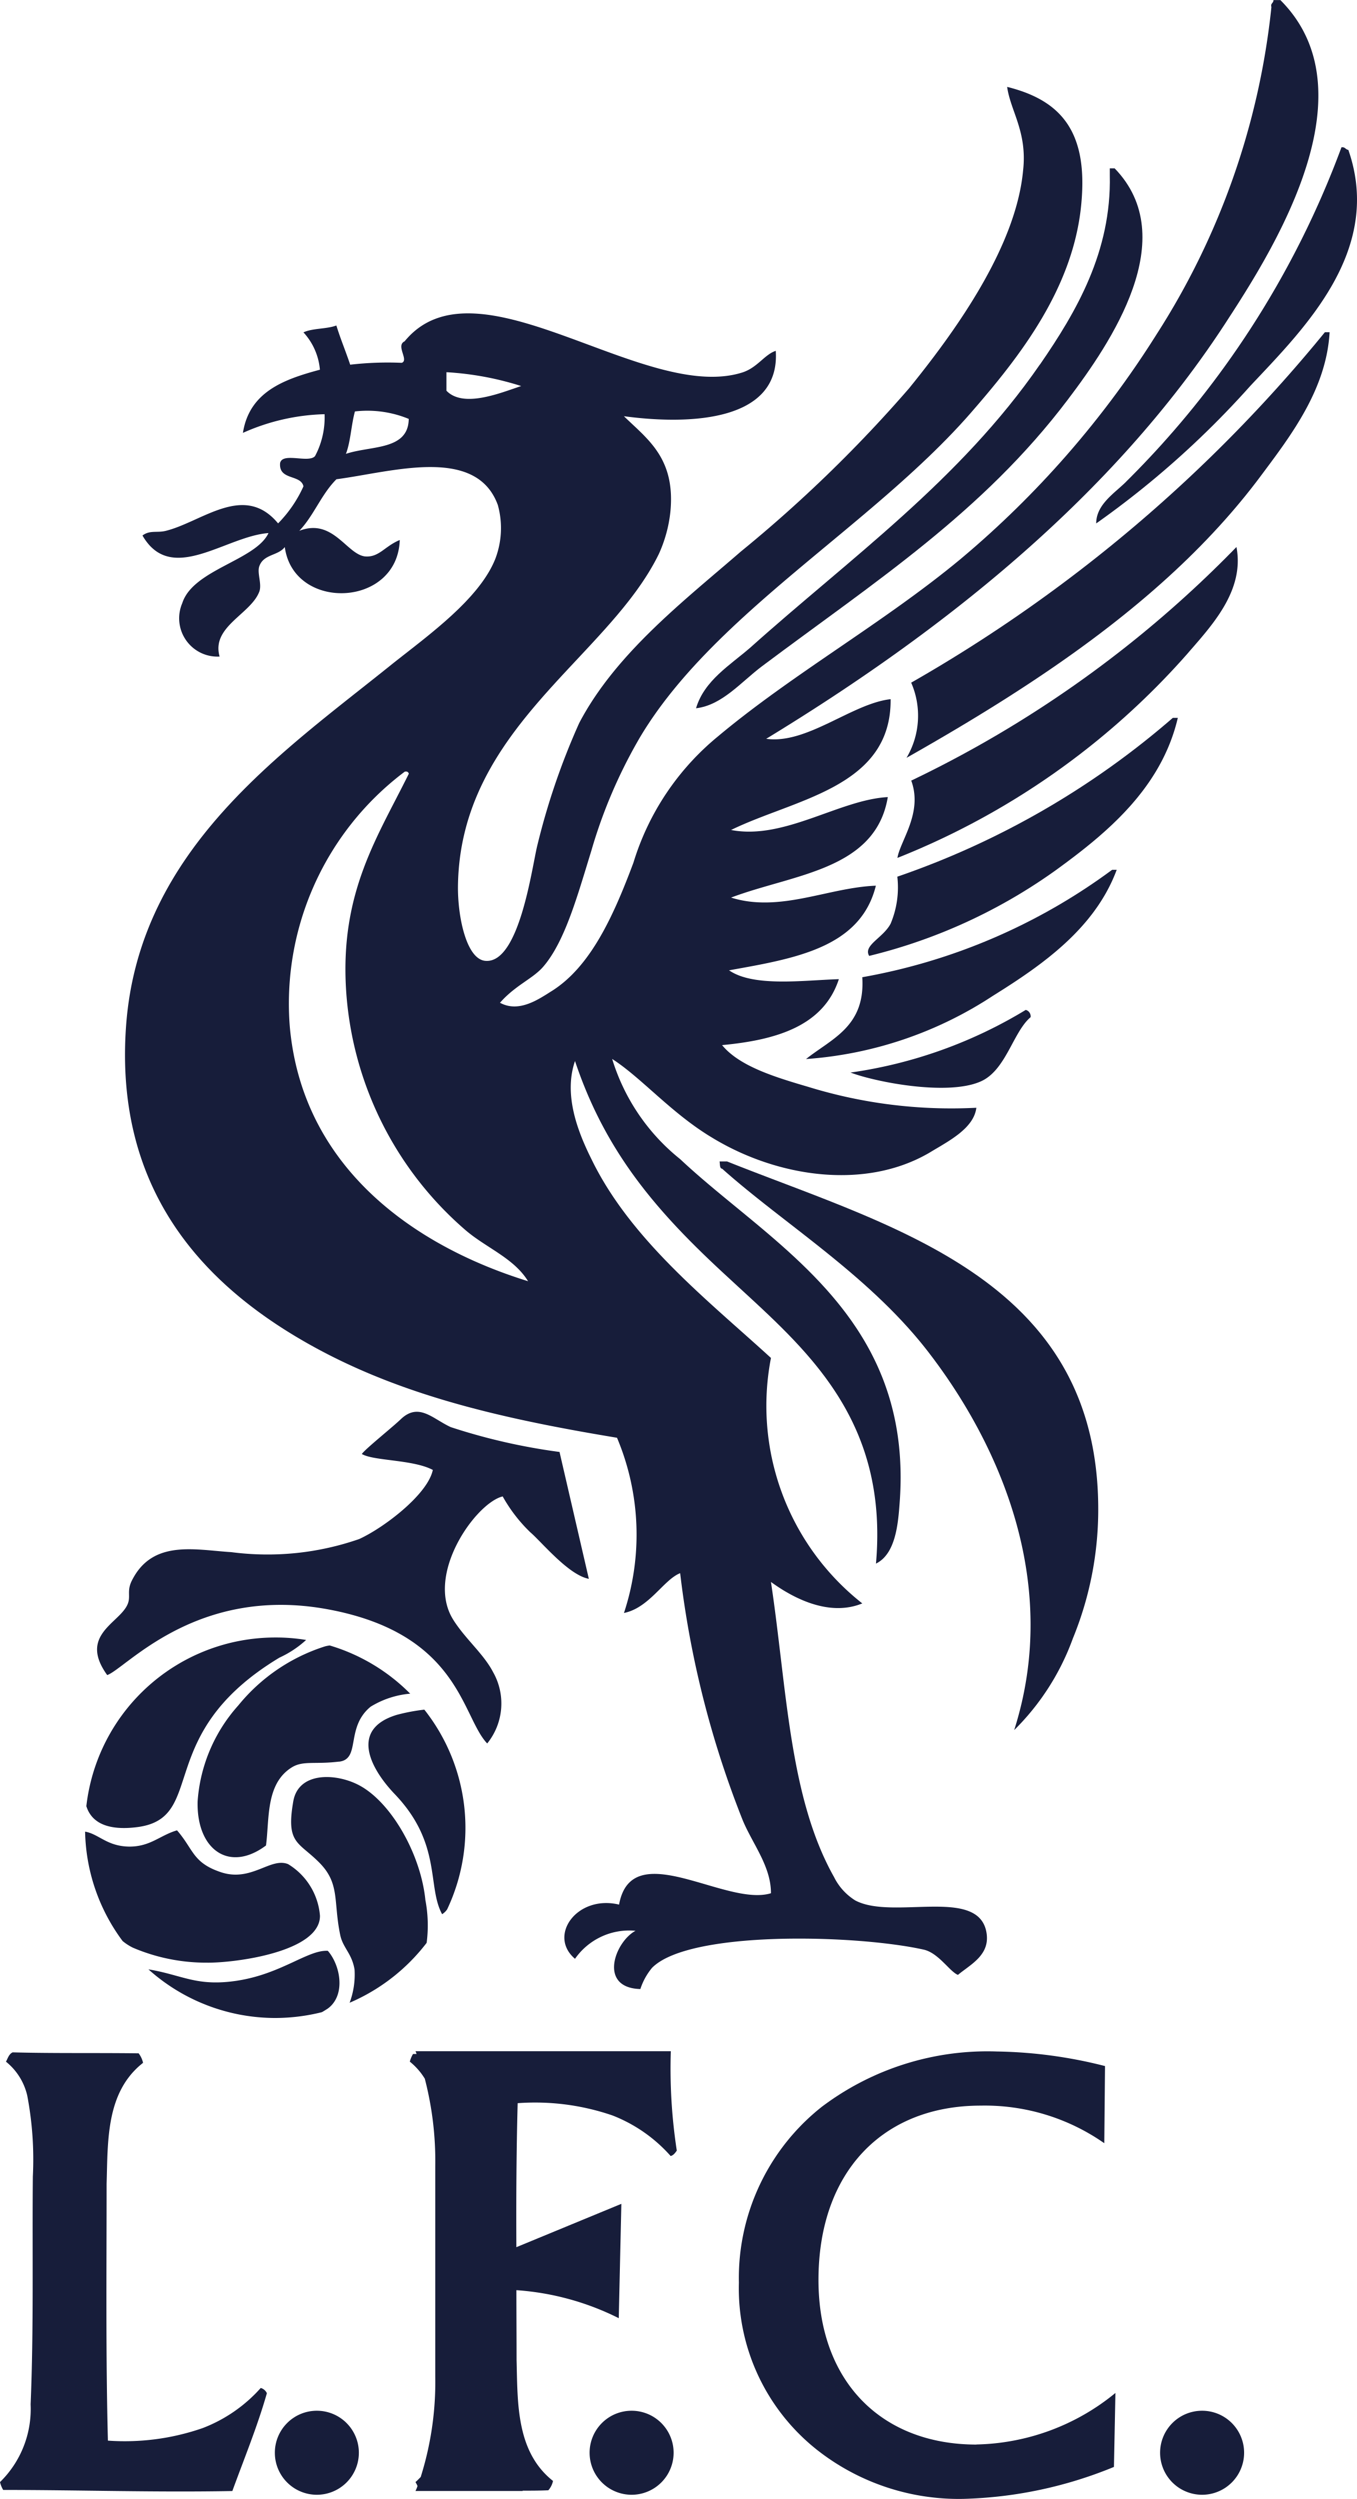
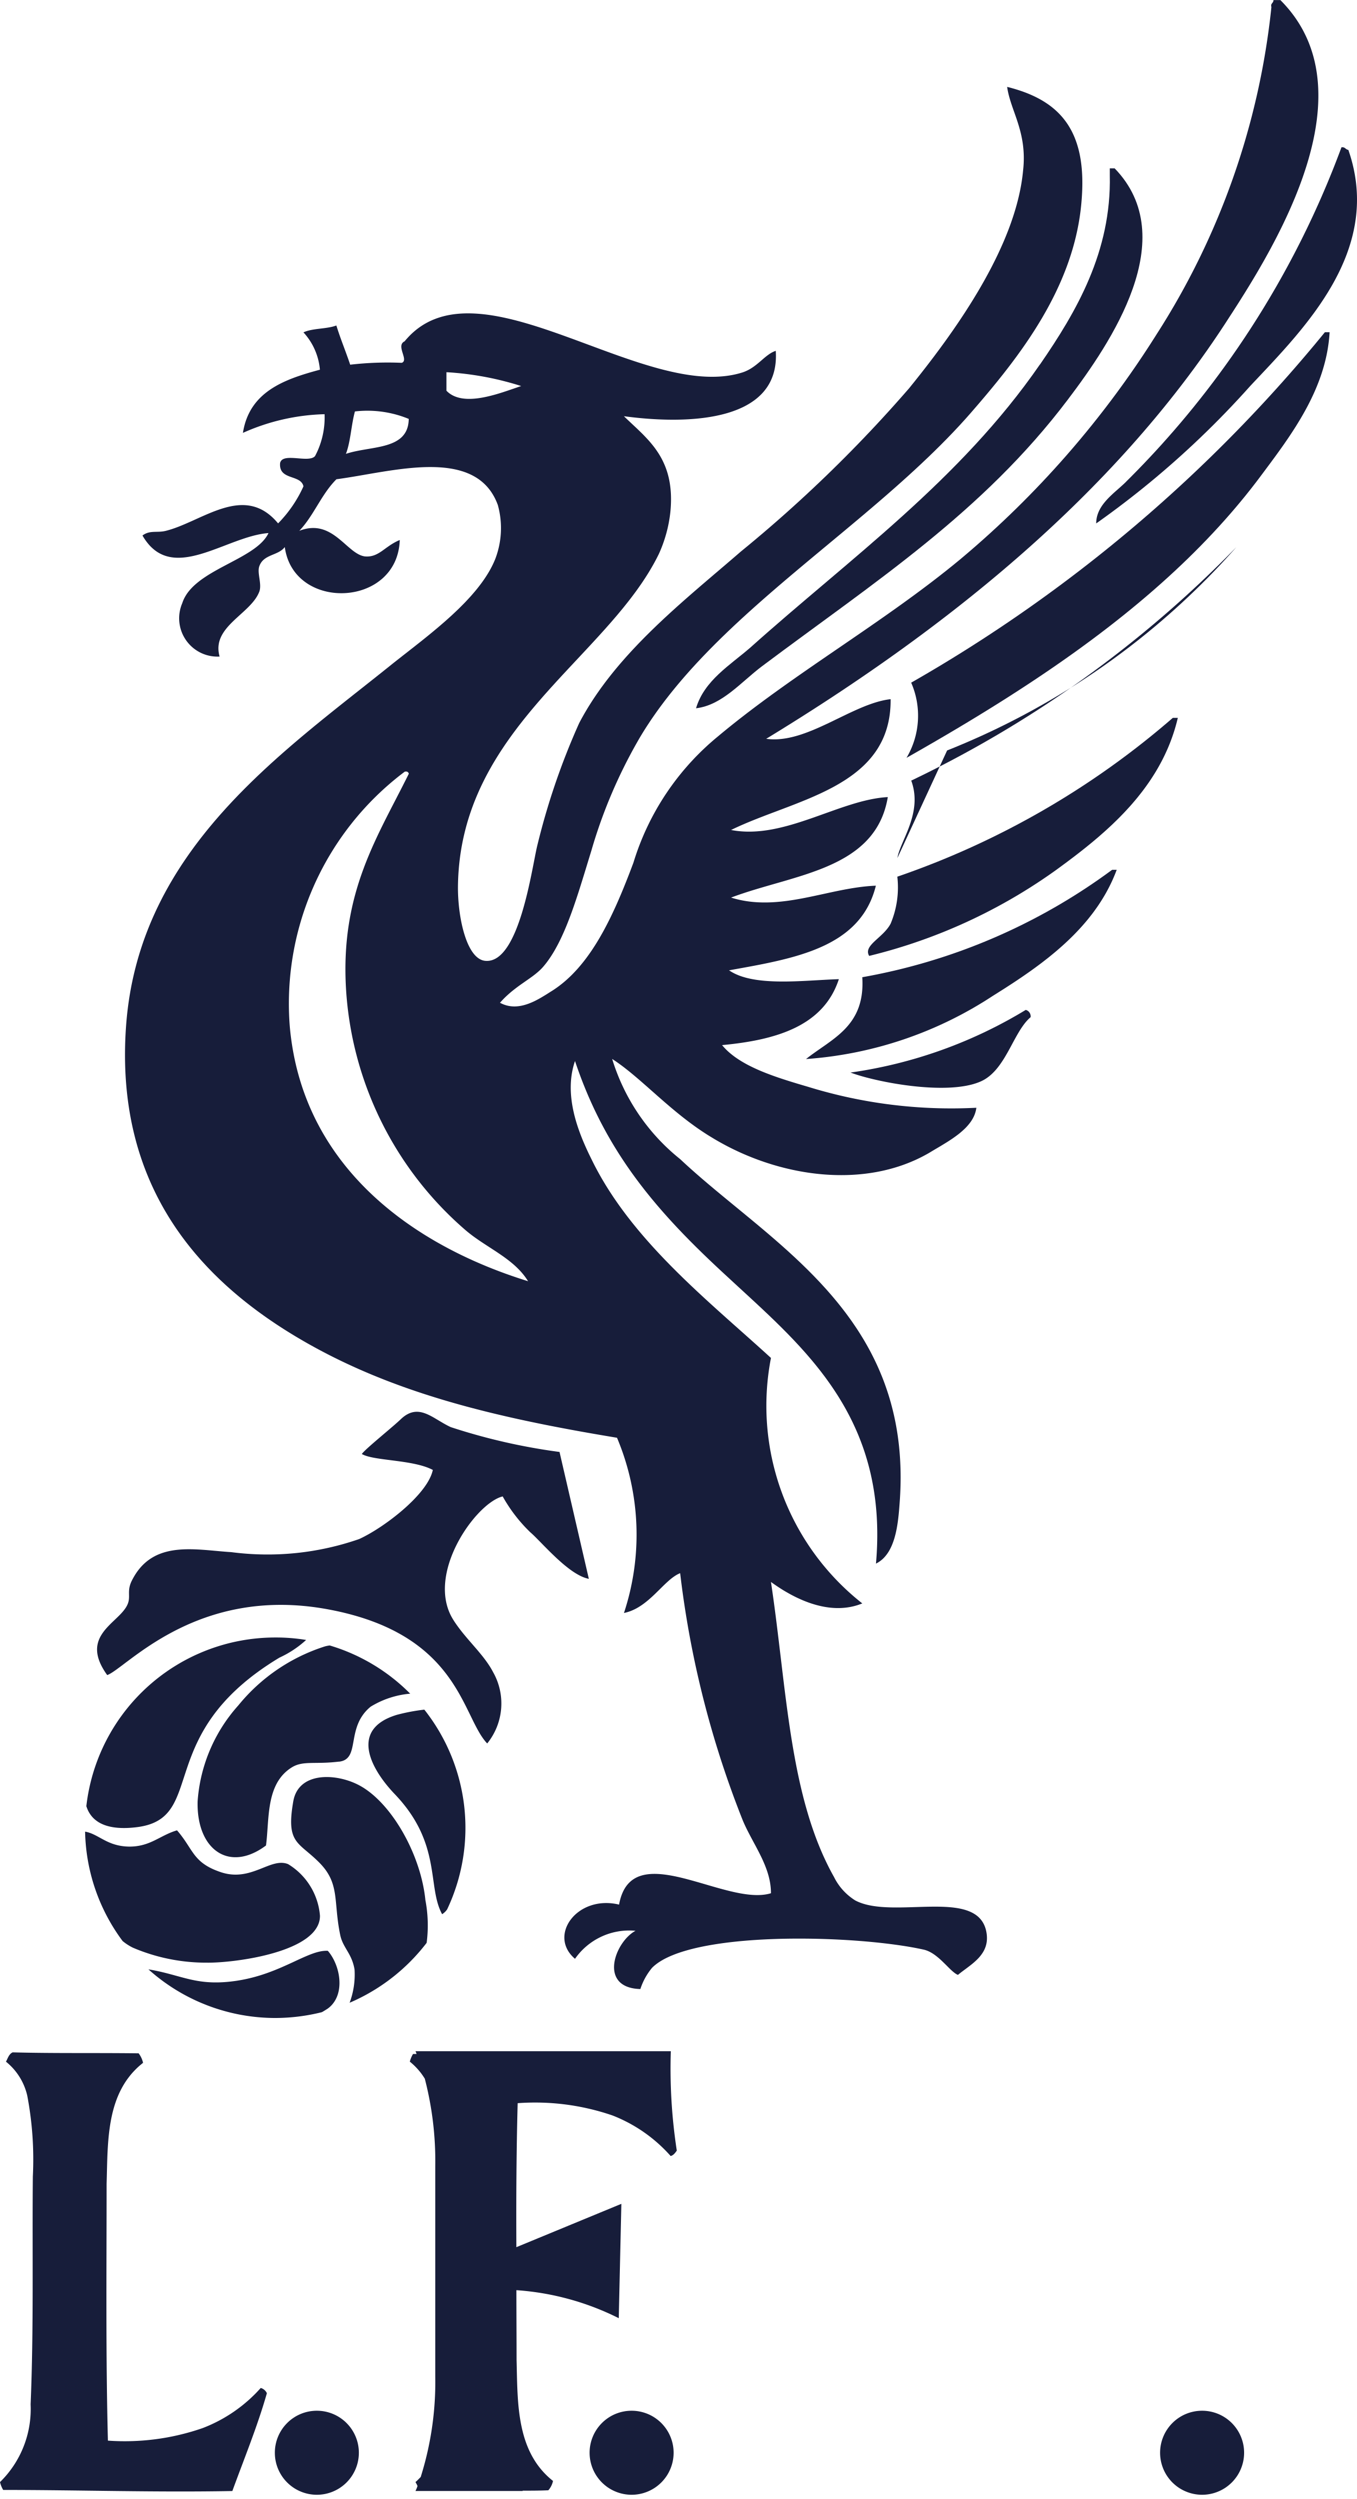
<svg xmlns="http://www.w3.org/2000/svg" width="61.376" height="113" viewBox="0 0 61.376 113">
  <defs>
    <clipPath id="clip-path">
      <rect id="Rectangle_6255" data-name="Rectangle 6255" width="61.376" height="113" transform="translate(0 0)" fill="#171d3a" />
    </clipPath>
  </defs>
  <g id="Group_892" data-name="Group 892" transform="translate(0 0.004)">
    <g id="Group_857" data-name="Group 857" transform="translate(0 -0.004)" clip-path="url(#clip-path)">
      <path id="Path_8434" data-name="Path 8434" d="M44.108,844.259a8.6,8.6,0,0,1,8.549-7.638,8.319,8.319,0,0,1,1.393.111,4.663,4.663,0,0,1-1.208.8c-5.761,3.471-3.227,7.249-6.43,7.664-1.393.178-2.078-.237-2.3-.94" transform="translate(-40.204 -762.573)" fill="#171d3a" />
      <path id="Path_8435" data-name="Path 8435" d="M45.223,940.146a8.554,8.554,0,0,1-1.7-4.952c.626.111.981.659,1.986.677.963.008,1.393-.507,2.171-.736.752.863.7,1.455,1.96,1.885,1.4.481,2.266-.685,3.067-.355A3.009,3.009,0,0,1,54.146,939c.008,1.648-3.9,2.137-5.112,2.119a8.43,8.43,0,0,1-3.345-.675,2.361,2.361,0,0,1-.466-.3" transform="translate(-39.674 -852.367)" fill="#171d3a" />
      <path id="Path_8436" data-name="Path 8436" d="M79.849,998.022c1.978-.312,3.178-1.4,4.064-1.344.582.67.819,2.029-.018,2.622-.082.049-.167.108-.252.152a8.721,8.721,0,0,1-2.1.263,8.6,8.6,0,0,1-5.745-2.2c1.571.263,2.189.8,4.056.507" transform="translate(-69.085 -908.461)" fill="#171d3a" />
      <path id="Path_8437" data-name="Path 8437" d="M107.367,845.891c-1.082.134-1.615-.051-2.122.252-1.208.737-1.022,2.349-1.182,3.541-1.674,1.251-3.152.178-3.093-2a7.251,7.251,0,0,1,1.841-4.334,8.284,8.284,0,0,1,3.922-2.67,1.6,1.6,0,0,1,.211-.041,8.569,8.569,0,0,1,3.641,2.181,4.067,4.067,0,0,0-1.792.59c-1.149.948-.43,2.367-1.427,2.485" transform="translate(-92.032 -766.231)" fill="#171d3a" />
      <path id="Path_8438" data-name="Path 8438" d="M151.417,918.173a3.641,3.641,0,0,0,.227-1.512c-.118-.718-.515-.973-.641-1.53-.33-1.537,0-2.341-.948-3.3s-1.519-.845-1.182-2.779c.229-1.3,1.818-1.277,2.856-.785,1.5.7,2.907,3.124,3.119,5.253a6.112,6.112,0,0,1,.059,1.918l-.01.026a8.694,8.694,0,0,1-3.479,2.7" transform="translate(-135.608 -827.598)" fill="#171d3a" />
      <path id="Path_8439" data-name="Path 8439" d="M191.6,882.735c-.693-1.259,0-3.2-2.155-5.444-1.1-1.156-2.027-2.923.1-3.572a8.726,8.726,0,0,1,1.249-.237,8.62,8.62,0,0,1,1.033,9.031.794.794,0,0,1-.229.221" transform="translate(-171.602 -796.172)" fill="#171d3a" />
      <path id="Path_8440" data-name="Path 8440" d="M50.062,733.205c-1.156-1.6.17-2.207.736-2.907.456-.556.093-.76.363-1.334.93-1.911,2.871-1.419,4.512-1.319a12.629,12.629,0,0,0,5.786-.592c1.1-.5,3.1-2.011,3.33-3.126-.9-.474-2.66-.4-3.211-.719.144-.219,1.4-1.223,1.759-1.571.819-.778,1.434-.026,2.264.355a27.214,27.214,0,0,0,4.919,1.123l1.326,5.737c-.922-.17-2.137-1.671-2.663-2.119a6.97,6.97,0,0,1-1.234-1.607c-1.208.288-3.531,3.533-2.23,5.586.549.87,1.367,1.53,1.8,2.366a2.874,2.874,0,0,1-.27,3.219c-1.159-1.208-1.234-4.944-7.167-6.059-5.972-1.123-9.15,2.652-10.02,2.967" transform="translate(-45.213 -657.457)" fill="#171d3a" />
      <path id="Path_8441" data-name="Path 8441" d="M12.072,1063.96c-.422,1.486-1.03,2.964-1.563,4.427-3.456.067-6.927-.049-10.365-.049a1.241,1.241,0,0,1-.144-.355,4.621,4.621,0,0,0,1.385-3.515c.144-3.448.067-6.886.1-10.3a15.4,15.4,0,0,0-.252-3.659,2.755,2.755,0,0,0-.963-1.537c.075-.134.126-.337.3-.422,1.967.051,3.641.018,5.7.044a1.082,1.082,0,0,1,.2.43c-1.682,1.319-1.589,3.515-1.648,5.475,0,3.852-.041,7.741.059,11.609a10.749,10.749,0,0,0,4.285-.567,6.743,6.743,0,0,0,2.627-1.815.437.437,0,0,1,.278.237" transform="translate(0 -955.742)" fill="#171d3a" />
      <path id="Path_8442" data-name="Path 8442" d="M144.215,1233.545a1.9,1.9,0,1,1-1.911-1.9,1.9,1.9,0,0,1,1.911,1.9" transform="translate(-127.984 -1122.631)" fill="#171d3a" />
      <path id="Path_8443" data-name="Path 8443" d="M305.079,1233.545a1.9,1.9,0,1,1-1.908-1.9,1.9,1.9,0,0,1,1.908,1.9" transform="translate(-274.612 -1122.631)" fill="#171d3a" />
      <path id="Path_8444" data-name="Path 8444" d="M221.5,1052.488c-.093.134-.17.219-.278.245a6.814,6.814,0,0,0-2.629-1.834,10.794,10.794,0,0,0-4.29-.556c-.059,2.171-.07,4.342-.059,6.512l4.749-1.96-.118,5.171a12.183,12.183,0,0,0-4.63-1.267c0,1.056.008,2.111.008,3.152.052,1.952-.026,4.148,1.648,5.475a.925.925,0,0,1-.211.422c-.4.018-.785.018-1.167.018l.008.015H209.68a1.521,1.521,0,0,0,.093-.226,1.379,1.379,0,0,0-.093-.178c.085-.069.16-.152.237-.229a14.3,14.3,0,0,0,.659-4.537v-9.531a14.837,14.837,0,0,0-.474-3.945,3.031,3.031,0,0,0-.677-.77,1.316,1.316,0,0,1,.144-.345h.162a.757.757,0,0,0-.051-.126h11.55a24.363,24.363,0,0,0,.27,4.494" transform="translate(-190.889 -955.237)" fill="#171d3a" />
-       <path id="Path_8445" data-name="Path 8445" d="M388.285,1065.858a10.225,10.225,0,0,0,6.286-2.33l-.067,3.345a19.172,19.172,0,0,1-6.8,1.445,10.369,10.369,0,0,1-6.479-2.1,9.311,9.311,0,0,1-3.685-7.679,9.873,9.873,0,0,1,3.752-7.952,12.437,12.437,0,0,1,7.926-2.5,20.959,20.959,0,0,1,4.882.659l-.033,3.489a9.426,9.426,0,0,0-5.593-1.7c-4.427,0-7.334,3-7.334,7.885,0,4.571,2.83,7.442,7.149,7.442" transform="translate(-344.121 -955.318)" fill="#171d3a" />
      <path id="Path_8446" data-name="Path 8446" d="M596.61,1233.545a1.9,1.9,0,1,1-1.908-1.9,1.9,1.9,0,0,1,1.908,1.9" transform="translate(-540.34 -1122.631)" fill="#171d3a" />
      <path id="Path_8447" data-name="Path 8447" d="M116.132,0h-.312c0,.144-.144.144-.093.314a33.843,33.843,0,0,1-5.2,14.81,43.325,43.325,0,0,1-8.864,10.156c-3.474,2.882-7.586,5.181-10.993,8.037a11.852,11.852,0,0,0-3.8,5.694c-.914,2.441-1.944,4.7-3.693,5.8-.582.363-1.478,1-2.341.53.718-.819,1.53-1.1,2-1.682.955-1.148,1.512-3.183,2.13-5.186a22.626,22.626,0,0,1,2.212-5.153c3.322-5.56,10.427-9.5,14.9-14.593,2.248-2.578,4.782-5.763,5.068-9.724.247-3.185-1.056-4.5-3.371-5.078.144,1.082.922,2.034.719,3.793-.33,3.515-3.16,7.375-5.153,9.835a61.506,61.506,0,0,1-7.612,7.385c-2.536,2.2-5.655,4.594-7.311,7.756a31.662,31.662,0,0,0-1.908,5.593c-.245,1.048-.811,5.23-2.3,5.161-.886-.023-1.293-1.993-1.275-3.394.1-7.133,6.775-10.285,9.083-15a6.183,6.183,0,0,0,.523-1.893c.247-2.444-1.03-3.3-2.1-4.344,3.075.415,7.079.2,6.868-2.956-.507.167-.819.744-1.488.971-4.452,1.437-12.039-5.382-15.3-1.4-.415.193.211.852-.129.971a14.66,14.66,0,0,0-2.331.085c-.2-.6-.433-1.151-.626-1.774-.43.167-1.082.118-1.488.312a2.849,2.849,0,0,1,.744,1.689c-1.656.44-3.193,1.015-3.482,2.856a9.6,9.6,0,0,1,3.693-.845,3.711,3.711,0,0,1-.43,1.893c-.288.337-1.463-.185-1.581.312-.075.8.94.507,1.056,1.058A5.767,5.767,0,0,1,70.8,23.664c-1.537-1.852-3.422-.077-5.078.337-.4.1-.719-.044-1.056.211,1.3,2.256,3.752.034,5.7-.111-.574,1.234-3.415,1.648-3.9,3.17a1.733,1.733,0,0,0,1.689,2.415c-.389-1.36,1.422-1.918,1.8-2.948.118-.355-.119-.845,0-1.149.2-.541.845-.458,1.148-.855.389,2.915,5.1,2.748,5.2-.319-.693.286-.937.8-1.579.742-.829-.108-1.455-1.748-2.967-1.156.652-.677,1-1.656,1.682-2.333,2.508-.33,6.319-1.53,7.3,1.167a3.9,3.9,0,0,1-.118,2.441c-.719,1.8-3,3.43-4.63,4.723-5,4.03-11.49,8.39-12.067,16.393-.523,7.249,3.314,11.439,7.715,14.065,4.208,2.511,8.915,3.634,14.49,4.555a11.291,11.291,0,0,1,.314,7.924c1.149-.234,1.8-1.512,2.542-1.8a44.183,44.183,0,0,0,2.838,11.194c.458,1.082,1.269,2.063,1.269,3.278-2.037.633-6.3-2.627-6.87.515-1.893-.456-3.237,1.4-1.993,2.451a2.989,2.989,0,0,1,2.737-1.267c-.937.5-1.7,2.583.219,2.634a2.9,2.9,0,0,1,.525-.955c1.656-1.7,9.175-1.512,12.26-.834.69.134,1.2,1,1.579,1.149.574-.482,1.512-.914,1.275-1.993-.438-1.97-4.223-.484-5.913-1.37a2.6,2.6,0,0,1-.963-1.056c-2.037-3.608-2.13-8.516-2.856-13.35.937.685,2.593,1.6,4.131.971a11.372,11.372,0,0,1-4.131-11.1c-2.807-2.57-6.337-5.315-8.119-8.99-.618-1.241-1.27-2.907-.744-4.437,1.419,4.252,3.845,6.963,6.971,9.827,3.312,3.075,7.231,6.227,6.641,12.9.878-.43,1-1.756,1.071-2.745.644-8.475-5.82-11.686-9.927-15.546a9.269,9.269,0,0,1-3.075-4.53c1.342.863,2.686,2.467,4.545,3.574,2.974,1.8,6.937,2.359,9.827.652.837-.507,1.986-1.082,2.1-2.019a21.981,21.981,0,0,1-7.589-.94c-1.46-.43-3.116-.919-3.912-1.893,2.519-.234,4.6-.894,5.282-2.982-1.63.052-3.86.363-4.967-.4,2.974-.533,5.946-1.015,6.641-3.827-2.155.082-4.336,1.231-6.549.538,2.812-1.064,6.538-1.234,7.089-4.545-2.189.119-4.689,1.952-7.089,1.488,2.882-1.411,7.257-1.918,7.216-5.915-1.741.193-3.785,2.052-5.627,1.792,7.872-4.792,15.732-10.942,20.928-19.038,2.256-3.464,6.4-10.306,2.323-14.372M73.868,20.52c.211-.548.237-1.293.407-1.918a4.9,4.9,0,0,1,2.434.337c-.018,1.437-1.725,1.2-2.84,1.581m4.545-2.856v-.837a13.7,13.7,0,0,1,3.381.626c-.912.3-2.611,1.015-3.381.211M71.327,46.392a13.118,13.118,0,0,1,5.2-11.5c.118-.026.167.026.185.093-1.411,2.856-3.1,5.341-2.84,9.726A15.647,15.647,0,0,0,79.25,55.6c.94.819,2.207,1.275,2.856,2.333C76.827,56.3,71.875,52.7,71.327,46.392" transform="translate(-58.222 0.004)" fill="#171d3a" />
      <path id="Path_8448" data-name="Path 8448" d="M442.765,516.295c-.811.685-1.123,2.467-2.323,2.933-1.512.616-4.682,0-5.822-.43a20.88,20.88,0,0,0,7.926-2.833.3.3,0,0,1,.219.33" transform="translate(-396.152 -470.297)" fill="#171d3a" />
-       <path id="Path_8449" data-name="Path 8449" d="M381.028,619.1c2.1-6.585-.6-12.853-3.914-17.135-2.66-3.433-6.5-5.755-9.294-8.248-.118-.015-.093-.185-.118-.33h.34c7.468,2.985,16.865,5.315,16.787,15.86a15.356,15.356,0,0,1-1.148,5.712,11.175,11.175,0,0,1-2.652,4.141" transform="translate(-335.157 -540.866)" fill="#171d3a" />
      <path id="Path_8450" data-name="Path 8450" d="M425.738,444.391h.211c-.981,2.642-3.355,4.3-5.593,5.694a17.621,17.621,0,0,1-8.459,2.863c1.151-.919,2.688-1.46,2.544-3.7a26.861,26.861,0,0,0,11.3-4.857" transform="translate(-375.441 -405.058)" fill="#171d3a" />
      <path id="Path_8451" data-name="Path 8451" d="M371.24,94.9c1.656-2.4,3.237-5.112,3.16-8.56v-.312h.221c3.049,3.149-.17,7.883-2.114,10.45-3.868,5.119-8.72,8.23-13.839,12.065-.953.718-1.8,1.759-2.982,1.9.371-1.259,1.545-1.952,2.459-2.748,4.5-4.03,9.479-7.561,13.095-12.8" transform="translate(-324.205 -78.414)" fill="#171d3a" />
      <path id="Path_8452" data-name="Path 8452" d="M457.565,366.766c-.744,3.178-3.211,5.212-5.493,6.87a24.4,24.4,0,0,1-8.467,3.894c-.286-.482.636-.811.973-1.463a4.235,4.235,0,0,0,.3-2.119,37.666,37.666,0,0,0,12.461-7.182Z" transform="translate(-404.293 -334.304)" fill="#171d3a" />
-       <path id="Path_8453" data-name="Path 8453" d="M458.594,293.571c.126-.785,1.159-2.037.626-3.5a51.444,51.444,0,0,0,14.709-10.563c.381,2-1.156,3.592-2.248,4.859a34.4,34.4,0,0,1-13.087,9.2" transform="translate(-418.005 -254.772)" fill="#171d3a" />
+       <path id="Path_8453" data-name="Path 8453" d="M458.594,293.571c.126-.785,1.159-2.037.626-3.5a51.444,51.444,0,0,0,14.709-10.563a34.4,34.4,0,0,1-13.087,9.2" transform="translate(-418.005 -254.772)" fill="#171d3a" />
      <path id="Path_8454" data-name="Path 8454" d="M482.2,169.735h.211c-.144,2.56-1.723,4.638-3.067,6.438-4.022,5.426-10,9.371-16.069,12.809a3.737,3.737,0,0,0,.211-3.4,67.032,67.032,0,0,0,18.714-15.85" transform="translate(-422.274 -154.712)" fill="#171d3a" />
      <path id="Path_8455" data-name="Path 8455" d="M561.525,90.314A41.557,41.557,0,0,0,571.259,75.2c.17-.026.17.093.312.118,1.589,4.563-2.019,8.1-4.442,10.679a41.116,41.116,0,0,1-6.963,6.211c0-.863.837-1.37,1.36-1.893" transform="translate(-510.586 -68.538)" fill="#171d3a" />
    </g>
  </g>
</svg>